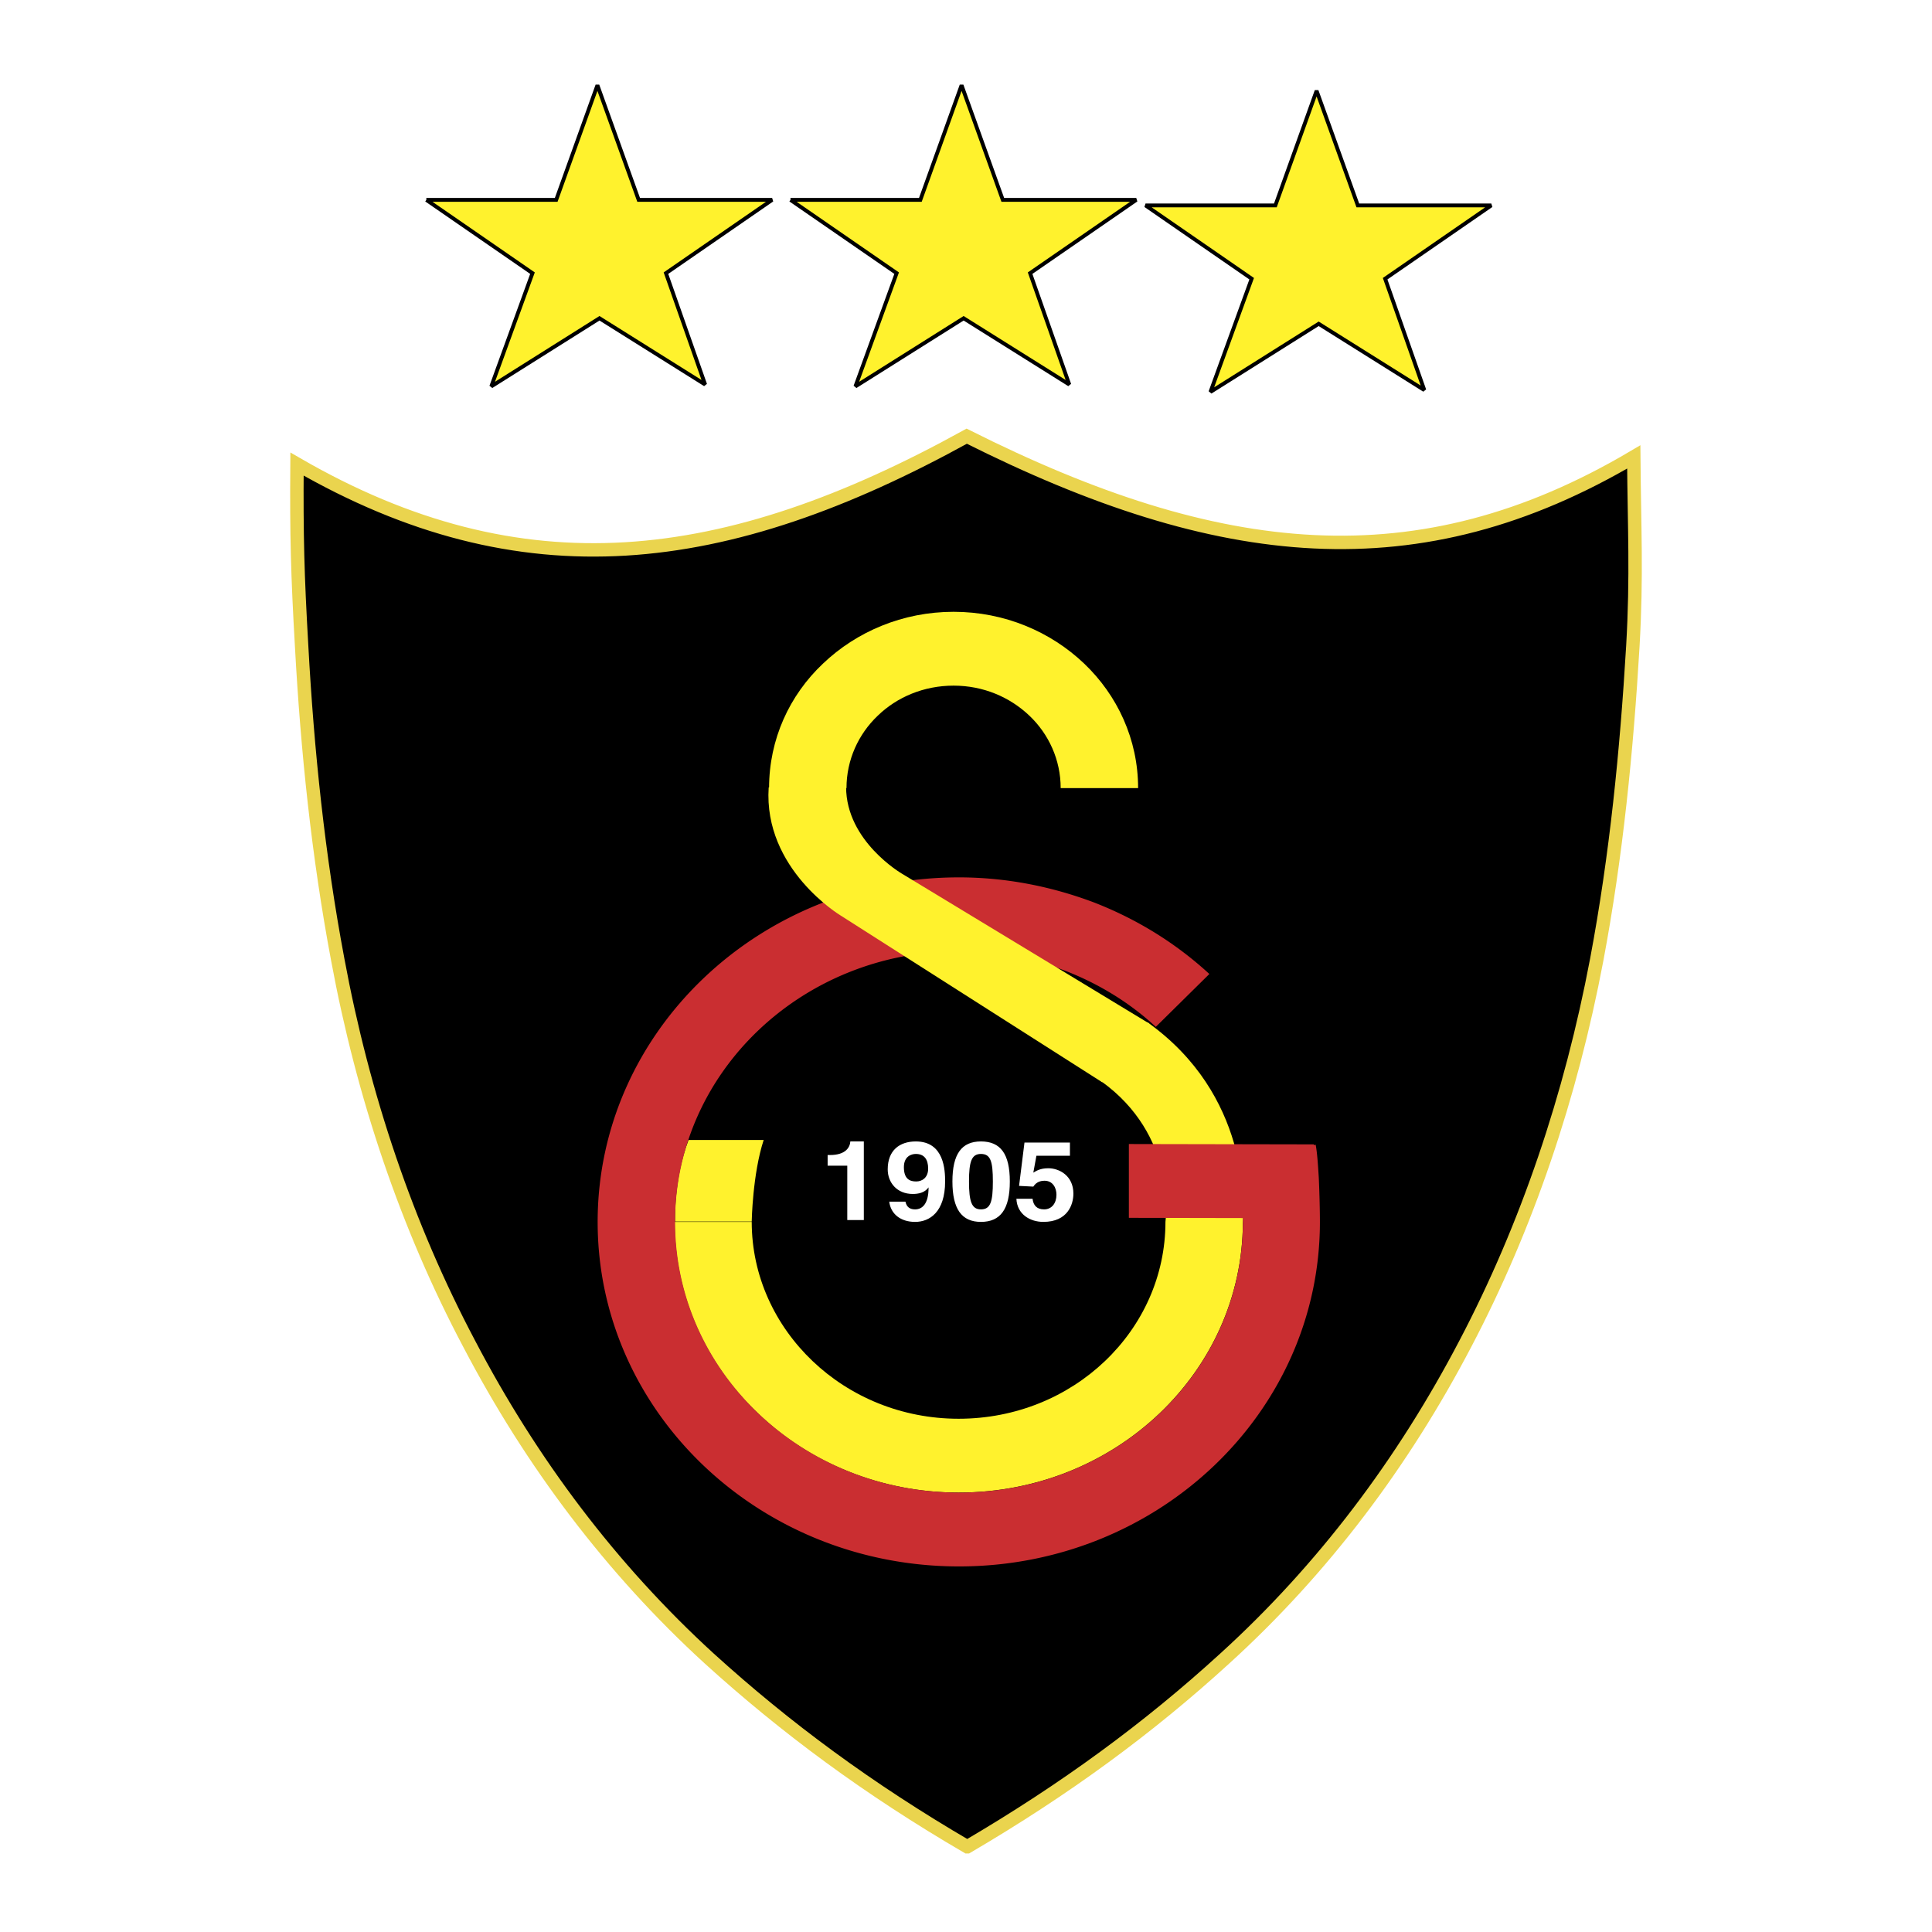
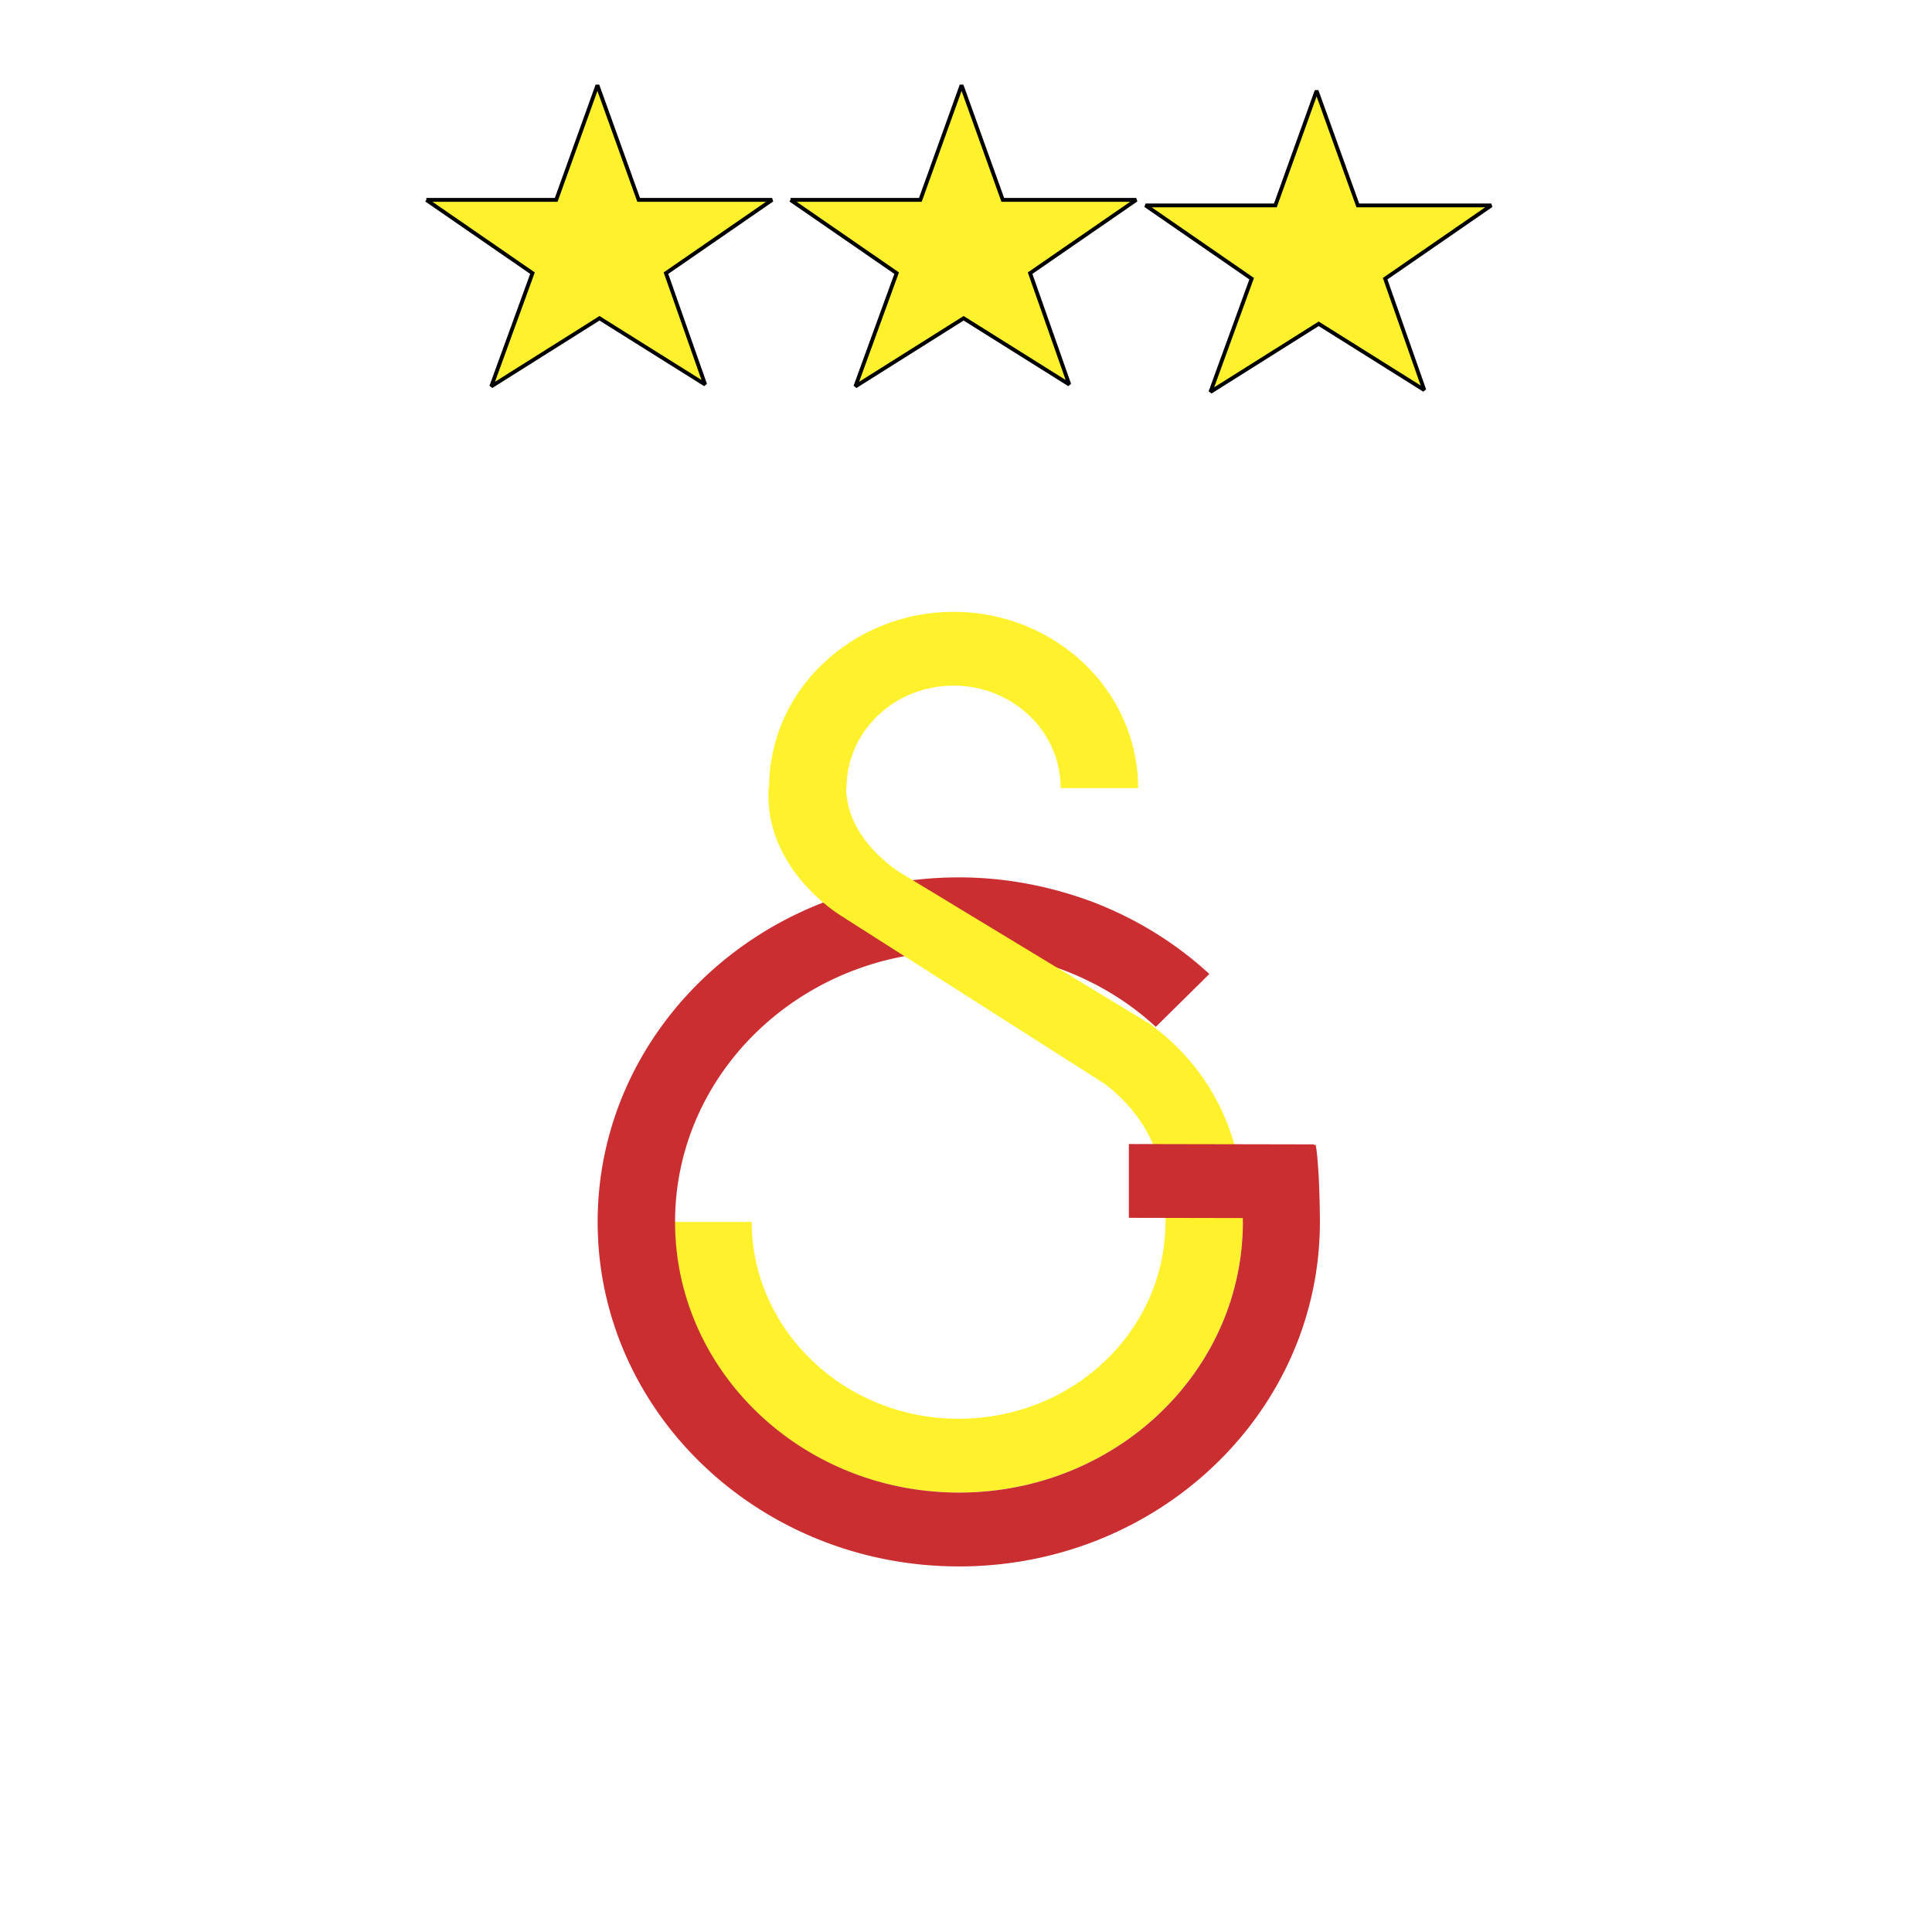
<svg xmlns="http://www.w3.org/2000/svg" width="2500" height="2500" viewBox="0 0 192.756 192.756">
  <g fill-rule="evenodd" clip-rule="evenodd">
    <path fill="#fff" d="M0 0h192.756v192.756H0V0z" />
-     <path d="M96.503 184.252c-9.832-5.734-18.121-11.863-25.739-18.779-9.781-8.939-17.76-19.566-23.938-31.373-6.229-11.752-10.605-24.74-13.127-38.347-1.957-10.402-3.037-20.86-3.604-31.262-.412-7.141-.515-11.049-.463-18.19 22.44 12.968 42.692 10.534 66.819-2.782 25.169 12.646 45.099 14.753 66.55 2.069.053 7.14.32 11.763-.092 18.903-.617 10.402-1.646 20.86-3.604 31.262-2.574 13.606-6.949 26.595-13.127 38.347-6.178 11.807-14.156 22.434-23.988 31.373-7.567 6.916-15.907 13.045-25.687 18.779z" stroke="#ead44e" stroke-width="1.339" stroke-miterlimit="2.613" />
    <path d="M75 121.908c0 5.422 2.344 10.334 6.072 13.887 3.729 3.555 8.879 5.754 14.566 5.754 5.725 0 10.875-2.199 14.604-5.754 3.729-3.553 6.035-8.465 6.035-13.887l.039-.441s1.074-8.209-6.459-13.596l4.65-5.863c10.109 7.221 9.648 18.104 9.494 20.01-.039 7.4-3.191 14.107-8.301 18.982-5.15 4.91-12.223 7.914-20.063 7.914-7.802 0-14.912-3.004-20.024-7.914-5.147-4.875-8.3-11.654-8.3-19.092H75zM105.824 78.63c0-2.821-1.191-5.388-3.113-7.219-1.961-1.868-4.613-3.005-7.572-3.005-2.959 0-5.649 1.137-7.572 3.005-1.921 1.831-3.112 4.398-3.112 7.219H76.73c0-4.875 2.037-9.271 5.381-12.423 3.343-3.188 7.956-5.167 13.028-5.167 5.074 0 9.685 1.979 13.029 5.167 3.305 3.151 5.381 7.548 5.381 12.423h-7.725z" fill="#fff22d" />
-     <path d="M68.697 113.734c-1.499 3.922-1.345 8.137-1.345 8.137H75s.078-4.729 1.193-8.137h-7.496z" fill="#fff22d" />
    <path d="M115.316 102.449c-2.576-2.381-5.648-4.287-9.07-5.607A29.361 29.361 0 0 0 95.677 94.9c-15.643 0-28.325 12.093-28.325 27.009 0 14.914 12.682 27.006 28.325 27.006 15.643 0 28.325-12.092 28.325-27.006 0-.844-.076-2.494-.152-4.068-.039-1.1-.117-2.053-.193-2.566l7.609-1.062c.154.807.23 2.018.309 3.262.076 1.613.113 3.445.113 4.436 0 18.98-16.104 34.371-36.01 34.371-19.908 0-36.05-15.391-36.05-34.371 0-18.982 16.142-34.375 36.05-34.375 4.727 0 9.262.917 13.45 2.493 4.344 1.685 8.225 4.104 11.531 7.146l-5.343 5.274z" fill="#ca2e31" />
    <path fill="#ca2e31" d="M112.627 114.139l18.445.035v7.367l-18.445-.037v-7.365z" />
    <path d="M82.572 115.238h.231c1.574 0 1.998-.771 2.035-1.357h1.346v7.842h-1.651v-5.422h-1.96v-1.063h-.001zM90.181 116.447c0-1.1.769-1.318 1.19-1.318.846 0 1.231.549 1.231 1.465s-.615 1.281-1.192 1.281c-.614 0-1.229-.219-1.229-1.428zm-1.461 3.444c.154 1.246 1.153 2.018 2.576 2.018 1.46 0 2.998-.99 2.998-4.033 0-1.098-.076-3.994-2.922-3.994-1.613 0-2.804.881-2.804 2.785 0 1.32.922 2.455 2.498 2.455.538 0 1.191-.109 1.576-.658v.037c0 1.648-.653 2.16-1.345 2.16-.5 0-.846-.221-.96-.77H88.72zM96.677 117.875c0-2.014.268-2.746 1.192-2.746.959 0 1.189.732 1.189 2.746 0 2.016-.23 2.785-1.189 2.785-.924 0-1.192-.769-1.192-2.785zm-1.654 0c0 2.75.923 4.033 2.846 4.033 1.959 0 2.881-1.283 2.881-4.033 0-2.746-.922-3.994-2.881-3.994-1.923 0-2.846 1.248-2.846 3.994zM103.094 116.996c.309-.184.693-.439 1.498-.439 1.078 0 2.5.732 2.5 2.529 0 1.1-.578 2.822-2.998 2.822-1.307 0-2.613-.734-2.689-2.309h1.613c.076.658.422 1.061 1.152 1.061.77 0 1.232-.623 1.232-1.465 0-.66-.348-1.393-1.193-1.393-.23 0-.77.037-1.115.586l-1.422-.072.539-4.324h4.535v1.318h-3.344l-.308 1.686z" fill="#fff" />
    <path d="M84.416 78.52l-7.725.037c-.538 8.172 7.188 12.789 7.188 12.789l26.096 16.637 4.688-5.863-24.675-14.952s-5.572-3.225-5.572-8.648z" fill="#fff22d" />
    <path fill="#fff22d" stroke="#000" stroke-width=".383" stroke-miterlimit="2.613" d="M42.535 19.942h12.957l4.113-11.438 4.114 11.438h13.316l-10.592 7.311 3.908 11.11-10.54-6.609-10.797 6.797 4.112-11.298-10.591-7.311zM78.866 19.942h12.957l4.113-11.438 4.113 11.438h13.316l-10.592 7.311 3.909 11.11-10.541-6.609-10.797 6.797 4.114-11.298-10.592-7.311zM114.289 20.493h12.955l4.113-11.438 4.114 11.438h13.316l-10.592 7.313 3.909 11.11-10.54-6.61-10.798 6.797 4.113-11.297-10.59-7.313z" />
  </g>
</svg>